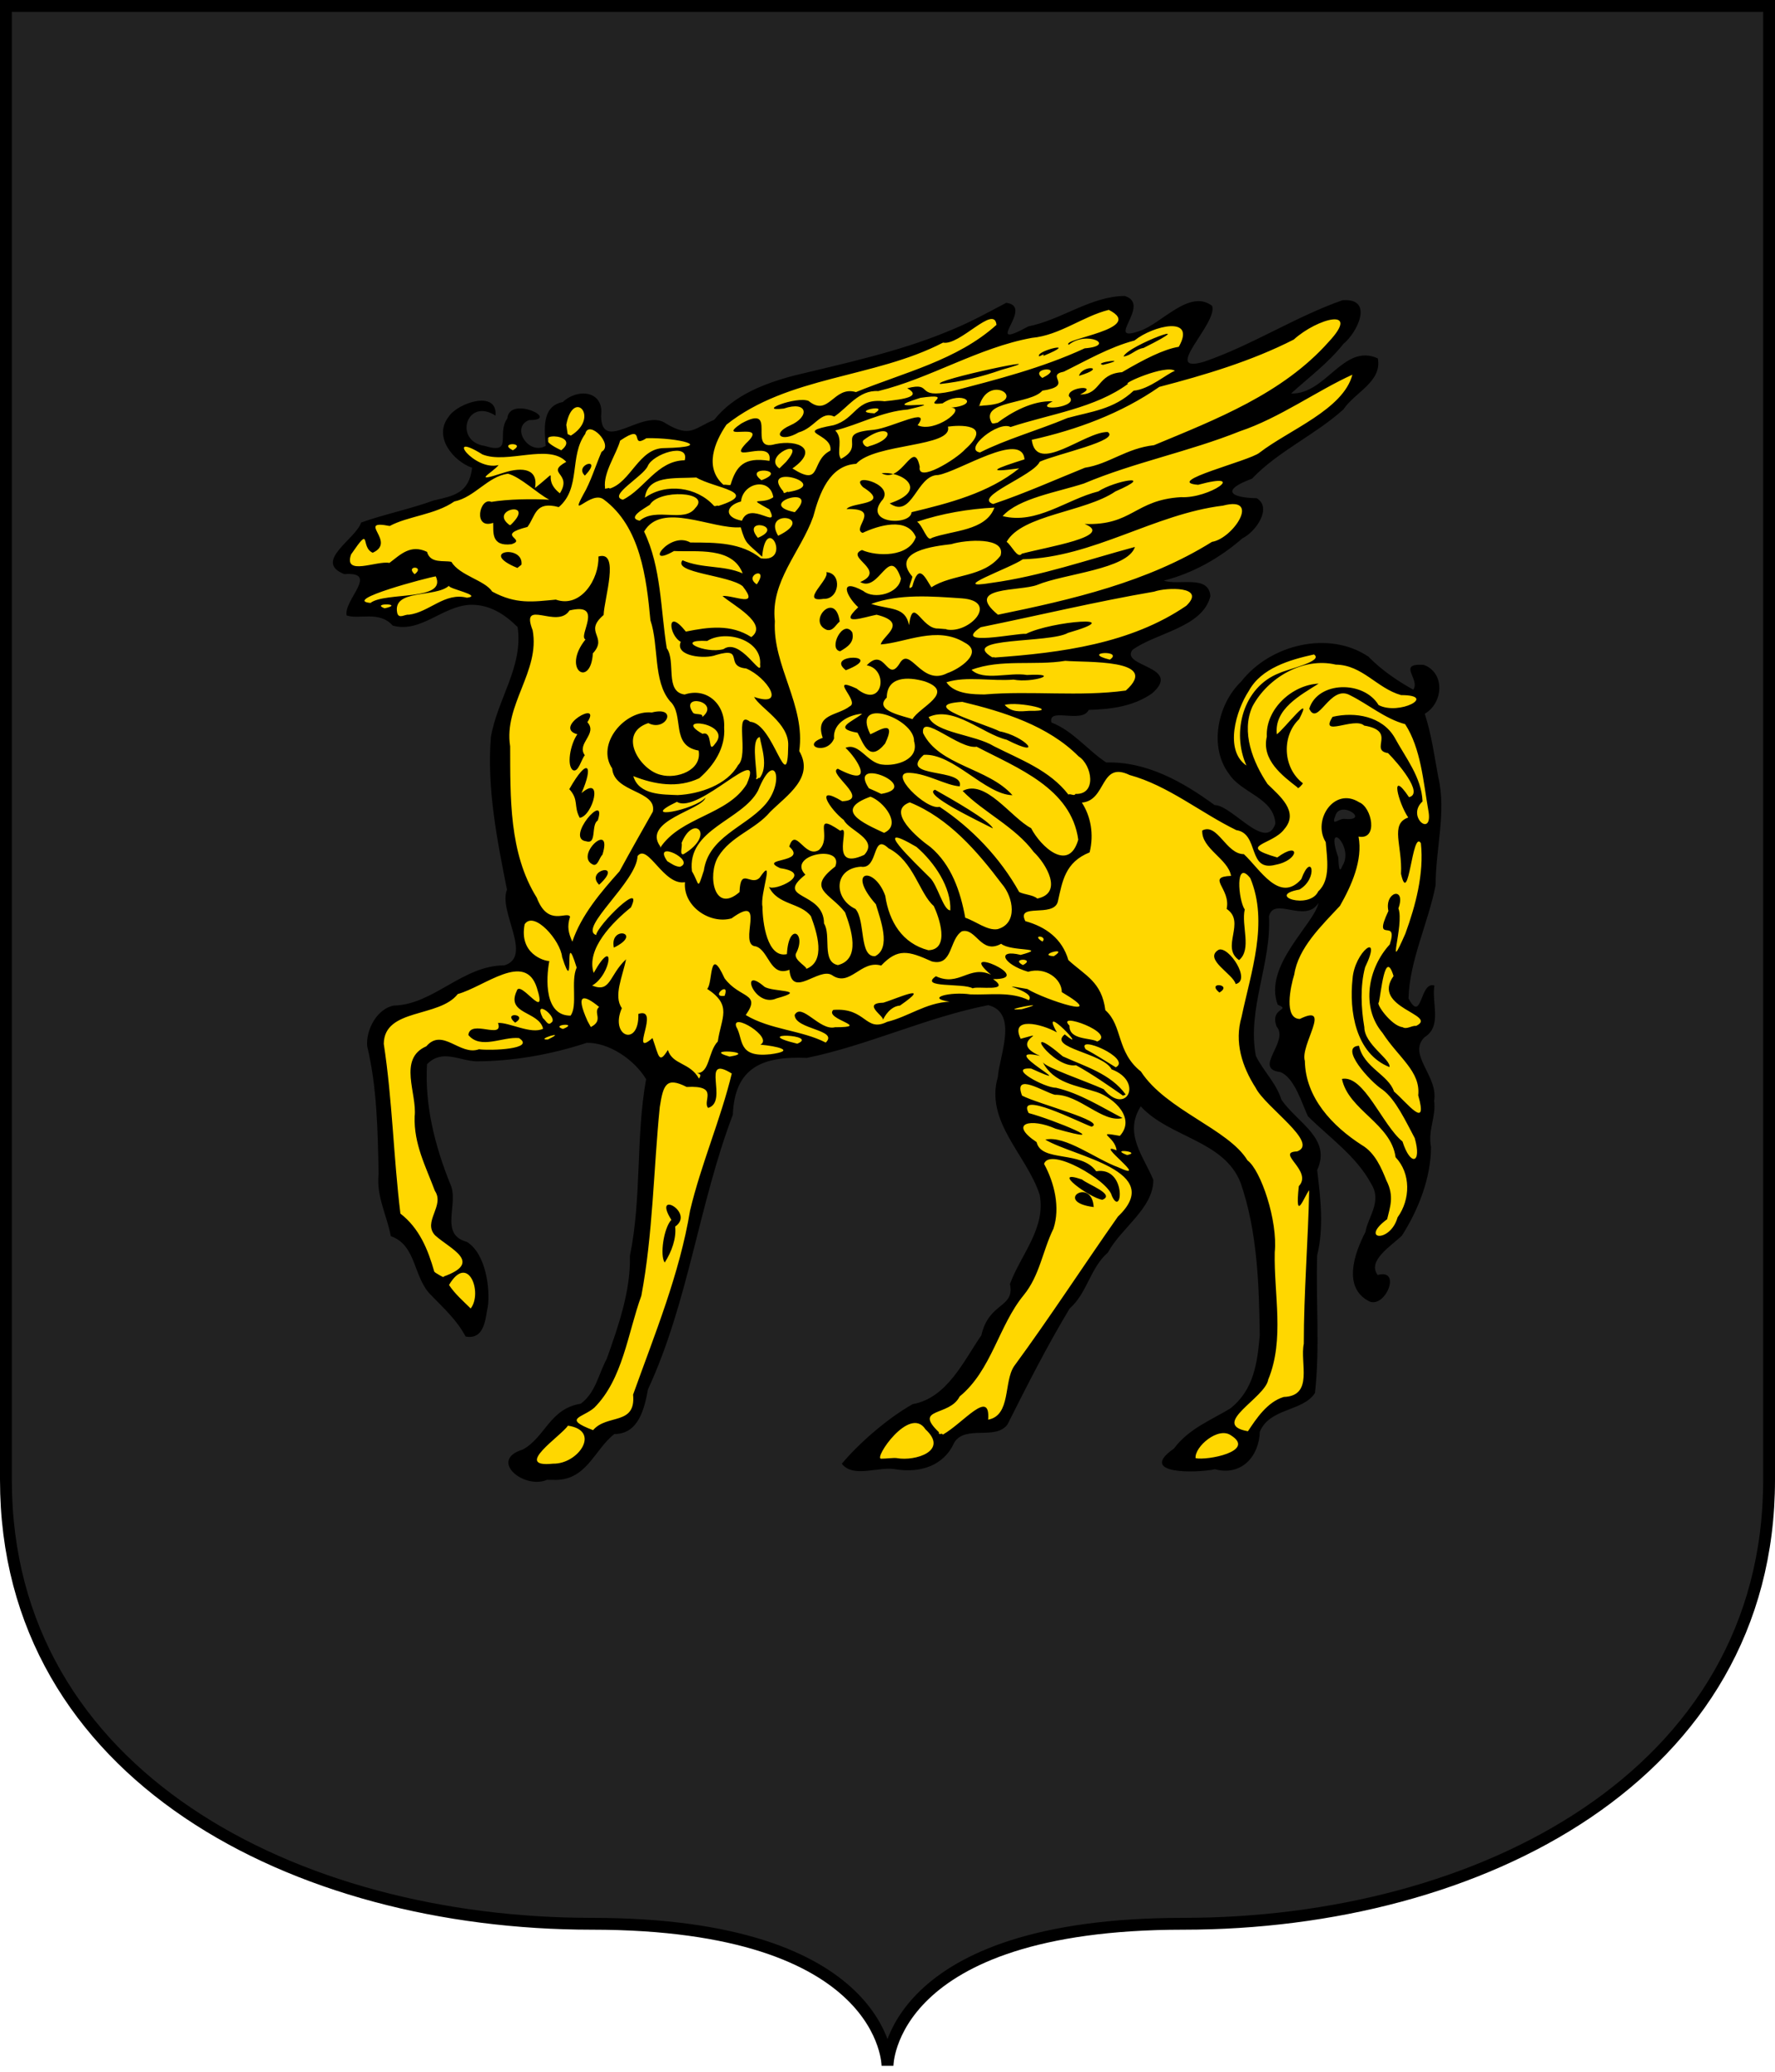
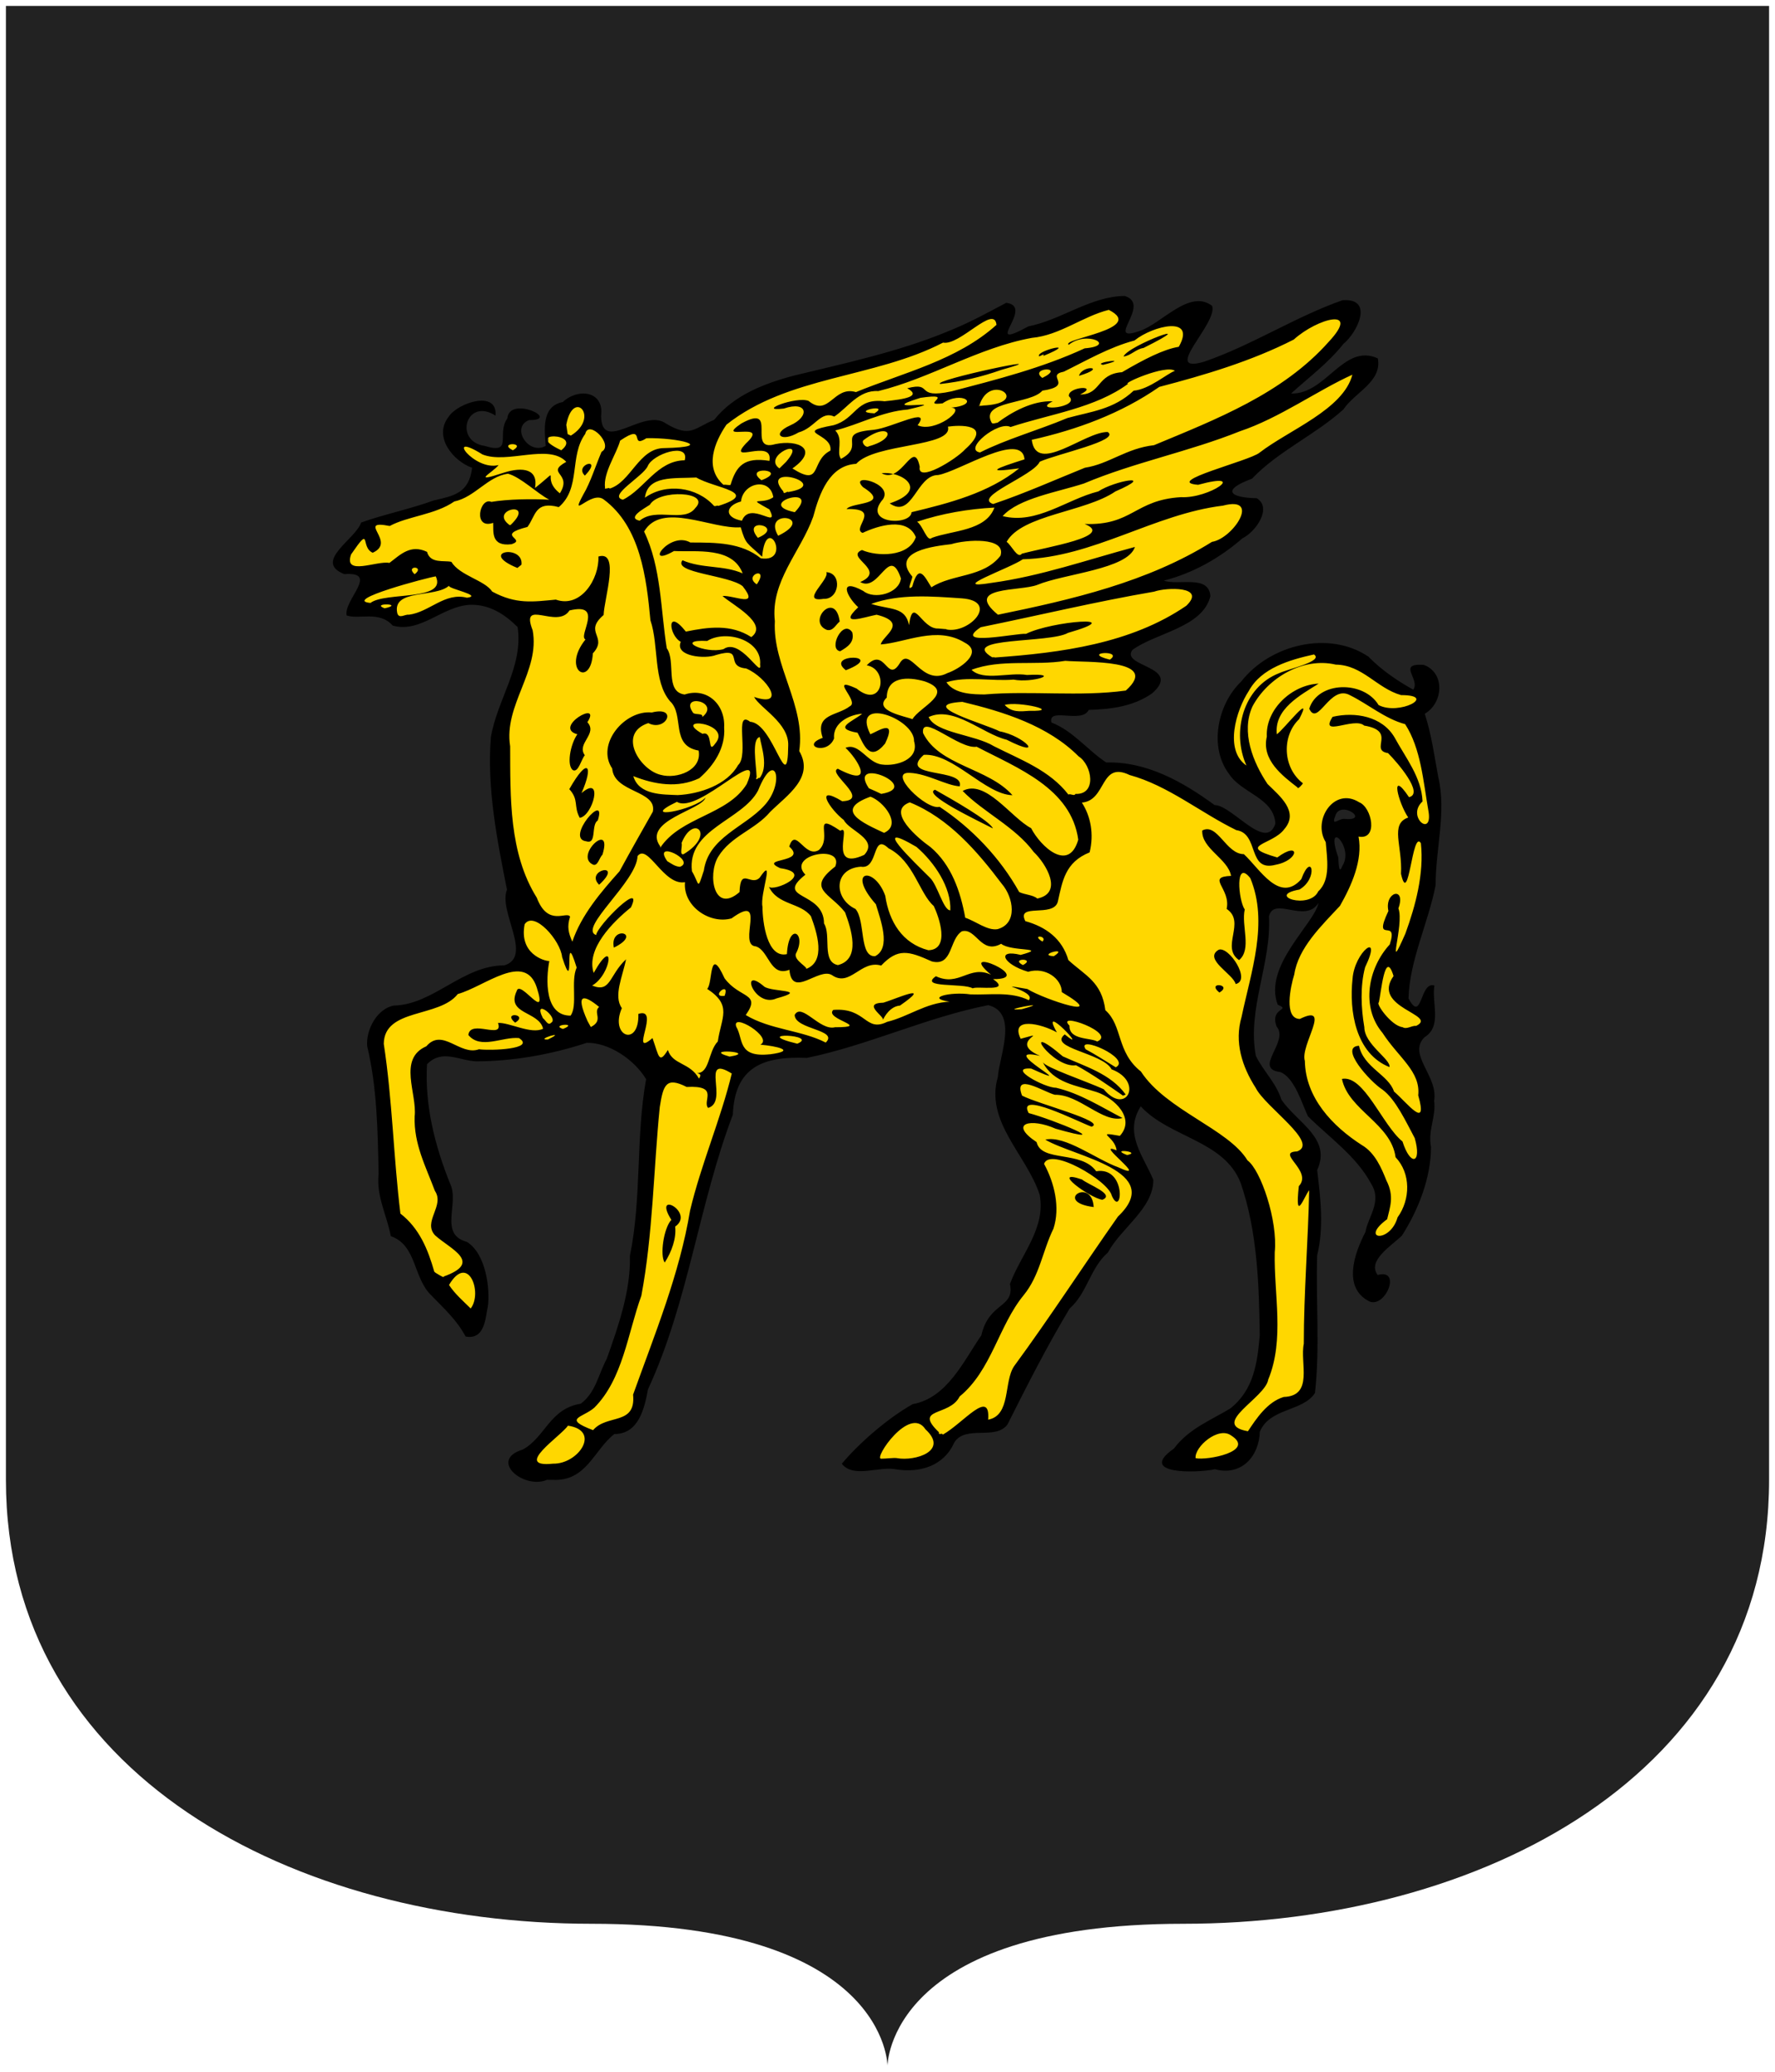
<svg xmlns="http://www.w3.org/2000/svg" width="120px" height="140px" viewBox="0 0 300 350" id="">
  <defs>
    <style type="text/css">
            .shield {
                fill: #222222;
            }
            .border {
                fill: none;
                stroke: #000000;
                stroke-width: 2;
            }
            #charge_fill {
                fill: #ffd700;
            }
            #charge_outline {
                fill: #000000;
            }
        </style>
    <style type="text/css">
            .pattern {
                clip-path: url(#boundary);
            }
        </style>
    <clipPath id="boundary">
-       <path d="M 1,1 L 1,250 C 1,300 50,325 100,325 C 150,325 150,349 150,349 C 150,349 150,325 200,325 C 250,325 299,300 299,250 L 299,1 L 1,1 z" id="boundary-french" class="boundary" />
-     </clipPath>
+       </clipPath>
  </defs>
  <g>
    <path d="M 1,1 L 1,250 C 1,300 50,325 100,325 C 150,325 150,349 150,349 C 150,349 150,325 200,325 C 250,325 299,300 299,250 L 299,1 L 1,1 z" id="french" class="shield" />
    <path id="charge_fill" d="m 189.09,50.55 c -5.54,0.69 -10.4,4.07 -15.78,5.4 -0.88,0.62 -3.74,1.96 -3.43,-0.1 0.23,-1.15 2.41,-3.84 0.28,-4.19 -11.81,6.99 -25.48,9.64 -38.54,13 -4.35,1.22 -8.06,3.79 -11.18,6.87 -2.48,1.81 -5.79,2.47 -8.28,0.29 -3.42,-1.87 -7.12,3.11 -10.35,0.94 -1.42,-1.73 0.35,-5.6 -2.872,-5.78 -2.092,-0.1 -3.784,1.35 -5.469,2.31 -1.566,1.79 -0.322,4.76 -1.031,6.47 -3.034,1.99 -6.951,-3.4 -3.469,-5.16 1.168,-0.17 2.247,-0.29 0.656,-0.81 -1.5,-0.7 -3.577,-0.39 -3.719,1.56 -0.789,1.63 0.379,5.22 -2.562,4.78 -2.566,0 -5.883,-1.95 -4.813,-5.06 0.451,-2.13 3.3,-2.51 4.657,-1.88 -1.094,-2.11 -4.254,-0.6 -5.75,0.32 -3.003,1.64 -2.361,6.06 0.374,7.75 1.027,1.11 3.334,1.07 2.25,2.96 -0.935,4.71 -6.635,4.37 -10.167,5.9 -2.78,1.04 -6.324,1.25 -8.645,2.89 -1.061,2.29 -4.548,3.7 -4.375,6.4 0.934,1.84 4.844,0.12 4.437,2.97 -0.38,1.8 -2.194,3.39 -2.187,5.16 2.69,0.16 5.735,-0.36 7.75,1.72 5.498,0.85 9.905,-5.41 15.563,-3.22 2.687,1.06 6.425,2.83 5.687,6.34 -0.368,7.29 -5.787,13.48 -4.813,20.97 -10e-4,7.2 1.888,14.34 2.75,21.34 -0.891,3.96 3.282,8.23 0.876,11.88 -2.077,1.77 -5.319,0.82 -7.594,2.47 -4.298,2.19 -8.438,5.25 -13.375,5.47 -3.63,1.7 -3.973,6.33 -2.683,9.7 1.405,7.28 0.728,14.77 1.495,22.08 0.8,2 0.825,4.92 2.281,6.4 4.206,2.36 3.519,8.57 7.638,11.23 1.825,1.55 3.128,3.8 4.644,5.4 2.794,-0.34 2.395,-4.33 2.718,-6.47 -0.08,-3.62 -1.083,-8.13 -4.937,-9.37 -2.996,-2.74 0.291,-7.35 -1.969,-10.54 -2.292,-6.19 -4.087,-12.91 -3.344,-19.53 3.131,-3.37 7.721,0.26 11.531,-0.74 5.692,-0.12 11.132,-1.87 16.563,-3.01 4.084,0.43 7.994,3.15 9.784,6.69 -1.65,10.22 -0.95,20.69 -2.72,30.87 -0.45,7.91 -3.24,15.63 -6.85,22.57 -1.415,2.51 -4.962,1.93 -6.558,4.47 -1.815,2.56 -4,4.78 -6.781,6 -1.279,2.01 2.203,3.58 3.813,3.53 2.226,-0.59 4.295,0.1 6.5,-1.16 3.346,-1.93 4.336,-6.98 8.566,-7.28 3.56,-2.19 2.77,-7.33 4.99,-10.58 5.53,-14.01 7.71,-28.96 12.75,-43.11 -0.13,-4.8 3.58,-9.17 8.51,-9.34 9.15,0 17.56,-4.34 26.29,-6.77 3.26,-0.61 6.63,-2.66 9.89,-1.95 4.13,2.42 1.61,8.04 1.13,11.72 -1.97,6.13 2.4,11.56 5.31,16.62 3.21,4.31 1.7,9.98 -0.96,14.13 -1.25,2.16 -2.45,4.35 -2.41,6.84 -1.37,2.49 -4.63,3.69 -4.88,6.91 -3.11,4.82 -6.18,10.8 -12.31,12.08 -4.08,2.54 -8.01,5.76 -10.97,9.39 3.05,1.78 6.78,-0.48 10.09,0.56 3.59,0.31 6.8,-1.85 8.25,-5.06 2.5,-2.67 8,0.55 9.22,-3.84 3.81,-7.29 7.29,-14.92 12.25,-21.44 2.5,-6.01 7.78,-10.03 11,-15.5 1.94,-4.06 -3.02,-7.23 -2.65,-11.41 0,-1.66 0.62,-3.22 1.59,-4.56 4.92,5.86 15.28,6.2 17.66,14.34 2.74,9.08 3.37,18.85 2.68,28.31 -0.42,5.26 -3.63,9.98 -8.71,11.79 -2.94,1.55 -5.5,4.03 -7.47,6.46 1.16,1.64 4.19,0.9 6.09,1.04 2.77,-0.63 6.25,0.88 8.06,-2.07 1.78,-2.14 0.78,-5.76 3.82,-7 2.61,-1.77 7.71,-1.81 7.09,-6.12 0.62,-8.72 -0.54,-17.51 0.81,-26.16 0.28,-3.95 -1.19,-7.88 -0.1,-11.69 -0.66,-4.73 -6.22,-6.53 -7.47,-10.96 -1.78,-2.89 -4.45,-5.61 -3.81,-9.32 0.11,-6.89 2.77,-13.56 2.68,-20.44 1.64,-3.31 6.43,1.15 8.32,-2.03 1.88,-3.06 0.82,1.97 -0.27,2.89 -2.64,4.24 -7.34,8.78 -5.83,14.24 1.78,0.6 0.34,1.65 -0.31,2.59 0.23,1.72 1.36,3.36 0.13,5.1 -0.62,1.12 -2.1,3.78 0.4,3.59 4.14,2.06 3.54,8.08 7.72,10.25 3.4,3.34 8.08,6.58 8.69,11.63 -0.5,4.98 -4.83,9.37 -3.5,14.46 0.4,2.1 3.47,3.58 4.44,1.16 1.01,-1.1 0.51,-3.21 -1.29,-2.22 -2.3,-2.83 1.68,-5.61 3.66,-7.22 3.61,-5.07 5.42,-11.29 5.03,-17.53 1.02,-3.89 0.99,-8.12 -1.34,-11.53 -1.33,-2.14 -0.29,-4.57 1.59,-5.88 0.96,-2.07 0.19,-4.78 0.22,-6.74 -1.11,0.91 -1.31,4.7 -3.34,3.09 -1.92,-2.44 -0.1,-6.02 0.34,-8.75 1.68,-5.61 3.72,-11.05 3.68,-16.97 1.03,-6.13 0.7,-12.33 -0.84,-18.34 0.14,-2.1 -2.26,-4.95 -0.53,-6.25 2.78,-1.82 1.97,-7.64 -1.87,-6.94 -0.99,0.74 1.18,2.56 0.19,3.69 -1.23,1.34 -3.8,-1.93 -5.38,-2.56 -2.76,-2.79 -6.33,-5.03 -10.47,-4.85 -8.03,-0.15 -16.06,6.13 -17.18,14.19 -0.81,4.84 2.47,9.02 6.65,11.1 2.3,1.09 4.61,5.43 1.31,6.71 -3.74,0.14 -5.8,-4.17 -9.37,-4.72 -5.33,-4.07 -11.57,-7.23 -18.28,-7.22 -3.25,-2.26 -5.93,-5.27 -9.44,-7.03 -0.52,-2.61 3.15,-1.69 4.66,-1.72 1.7,-0.1 2.24,-1.72 4.18,-1.12 3.42,-0.46 8.11,-0.94 9.6,-4.5 -0.77,-2.29 -5.81,-2.02 -4.88,-5.03 3.85,-3.66 11.24,-3.44 13.25,-9.07 -0.38,-2.94 -4.37,-1.52 -6.37,-1.93 -2.26,-0.21 -3.22,-1.21 -0.19,-1.44 5.66,-1.78 10.98,-5 14.88,-9.38 1.09,-1.38 0.75,-4.03 -1.57,-3.4 -1.42,0.2 -4.17,-1.12 -2.47,-2.6 4.13,-2.1 7.3,-5.72 11.4,-8.05 4.63,-2.7 8.36,-6.45 11.92,-10.23 0.9,-1.11 1.47,-3.65 -0.88,-3.15 -5.18,0.56 -7.83,7.33 -13.56,6.43 0.61,-1.24 3.38,-3.07 4.87,-4.54 2.77,-2.9 6.75,-5.52 7.38,-9.77 -0.55,-2.76 -4.24,-0.88 -5.8,-0.14 -7.39,2.87 -14.1,7.66 -21.83,9.42 -2.48,0.24 -1.54,-2.83 -0.46,-3.9 0.94,-1.96 3.36,-4.15 2.84,-6.22 -4.54,-1.81 -7.8,3.77 -11.94,4.72 -1.04,0.71 -3.18,0.19 -2.4,-1.35 0.61,-1.37 2.44,-4.64 -0.32,-4.68 l -0.47,0 z m 38,85.71 c 1.49,-0.28 3.67,1.99 1.44,2.57 -1.2,-0.58 -3.23,1.51 -3.56,-0.31 0.18,-1.15 0.79,-2.27 2.12,-2.26 z m -1.31,4.69 c 2.53,0.75 2.87,5.24 0.63,6.53 -1.17,-1.4 -0.79,-3.59 -1.38,-5.31 -0.1,-0.49 0.24,-1.18 0.75,-1.22 z" />
    <path id="charge_outline" d="m 92.492,249.98 c -3.891,1.73 -10.017,-3.29 -4.131,-5.1 3.792,-2.06 4.535,-6.91 9.804,-7.74 2.535,-1.92 2.935,-4.88 4.405,-7.63 1.99,-5.63 4.03,-11.41 3.9,-17.4 2.01,-9.76 0.96,-19.96 2.73,-29.8 -2.01,-3.32 -6.25,-6.19 -10.027,-6.14 -5.969,1.96 -12.312,3.11 -18.705,3.13 -2.955,-0.14 -5.741,-2.11 -8.295,0.49 -0.408,6.97 1.351,13.87 3.935,20.25 1.543,3.34 -1.973,8.46 2.794,9.76 3.304,2.03 3.96,8.18 3.543,10.96 -0.39,1.56 -0.385,5.67 -3.747,5.03 -1.517,-2.8 -3.522,-4.6 -5.774,-6.93 -3.129,-2.97 -2.444,-8.48 -6.875,-10.03 -0.627,-3.45 -2.476,-6.71 -2.057,-10.5 -0.149,-7.23 -0.254,-14.61 -1.939,-21.62 -0.213,-2.85 1.764,-6.36 4.53,-6.83 6.689,-0.16 11.622,-6.79 18.64,-6.79 4.926,-1.46 -1.059,-9.16 0.468,-12.79 -1.68,-8.38 -3.412,-17.19 -2.727,-25.74 1.055,-6.36 5.514,-11.97 4.525,-18.62 -2.175,-2.18 -4.821,-3.89 -8.102,-3.76 -4.627,0.23 -8.345,4.84 -13.02,3.5 -2.256,-2.56 -5.728,-0.97 -7.78,-1.71 -0.534,-2.63 5.618,-7.43 -0.396,-6.98 -5.335,-2.1 1.984,-5.95 2.84,-8.71 3.614,-1.32 8.304,-2.28 12.249,-3.73 3.339,-0.78 5.979,-1.16 6.517,-5.52 -3.182,-1.13 -6.674,-5.27 -3.919,-8.69 1.498,-2.27 8.243,-4.55 7.874,-0.13 -4.948,-3.15 -7.111,4.35 -1.839,5.12 4.92,1.5 1.95,-2.03 3.83,-4.63 0.341,-3.99 9.215,0.3 3.673,0.27 -3.159,1.23 -0.06,6.03 2.821,4.35 -0.189,-2.55 -0.787,-6.71 2.884,-7.4 2.552,-2.41 7.039,-1.9 6.469,2.35 0.12,6.55 7.24,-1.54 11.05,1.33 4.08,2.4 4.71,0.71 8.07,-0.68 3.33,-4.19 8.56,-6.18 13.58,-7.49 8.54,-2.06 17.52,-4.01 25.53,-7.29 4,-1.58 6.99,-3.26 10.24,-4.98 5.03,0.59 -4.47,8.45 3.75,3.98 5.6,-1.11 10.53,-5.09 16.28,-5.14 4.7,1.42 -3.71,8.14 2.61,5.88 3.6,-1.18 8.37,-7.15 12.17,-4.2 0.99,2.96 -8.75,11.61 -1.37,9.43 8.06,-2.76 15.47,-7.62 23.4,-10.39 5.44,-0.4 2.43,5.56 0.16,7.37 -2.55,3.23 -5.84,5.65 -8.85,8.39 5.94,0.18 8.83,-8.56 14.66,-5.94 0.76,3.96 -3.89,5.73 -5.81,8.62 -4.82,4.35 -10.99,7.02 -15.46,11.71 -5.37,1.98 -3.6,3.22 0.81,3.3 2.66,1.62 -0.16,5.67 -2.43,6.78 -3.83,3.34 -8.37,5.89 -13.28,7.14 2.53,0.88 7.62,-1.07 7.87,2.63 -1.3,5.3 -9.2,6.17 -13.17,9.07 -2.12,2.88 8.55,2.76 3.33,7.34 -3.17,2.22 -6.93,2.69 -10.72,2.8 -1.16,2.4 -6.96,-0.55 -6.3,2.13 3.66,1.41 6.18,4.75 9.26,6.75 6.86,-0.18 12.94,3.27 18.32,7.2 2.95,0 8.69,7.95 10.27,3.13 -0.25,-4.36 -5.69,-5.12 -7.8,-8.35 -3.48,-4.52 -2.01,-11.8 2.01,-15.64 4.89,-6.28 14.85,-8.72 21.54,-4.2 2.25,2.36 5.41,4.4 7.56,5.56 1.22,-1.81 -2.84,-4.48 1.76,-4.19 3.61,1.32 3.36,6.39 0.18,8.26 1.19,3.78 1.58,6.96 2.27,10.66 1.42,5.95 -0.46,12.21 -0.44,18.3 -1.24,6.4 -4.42,12.71 -4.58,19.14 2.32,4.35 1.89,-3.02 4.38,-2.18 -0.51,2.93 1.35,6.87 -1.68,8.73 -2.93,2.92 2.37,6.58 1.63,10.73 0.37,2.69 -1.09,4.93 -0.53,7.8 0,5.3 -2.21,10.76 -4.92,14.99 -1.71,1.67 -5.93,4.22 -4.09,6.65 4.08,-1.16 1.35,5.59 -1.39,4.47 -4.63,-2.32 -2.52,-8.21 -0.68,-11.74 0.42,-2.54 2.84,-5.13 0.99,-8.11 -2.51,-4.69 -7.01,-7.78 -10.71,-11.44 -1.01,-2.13 -2.26,-6.53 -4.67,-7.47 -4.69,-0.55 1.57,-5.15 -0.62,-7.68 -1.22,-3.28 2.6,-2.69 0.18,-3.7 -2.48,-6.58 6.25,-13.7 6.9,-17.2 -2.23,3.58 -7.56,-1.19 -8.37,2.27 0.43,7.92 -3.73,15.71 -2.22,23.58 1.28,2.61 3.4,4.5 4.32,7.4 2.65,3.89 8.52,6.53 6.04,11.89 0.58,4.82 1.16,9.64 0,14.41 -0.24,7.73 0.49,15.64 -0.37,23.25 -2.06,3.17 -7.62,2.48 -9.32,6.54 -0.12,4.1 -3.04,7.54 -7.59,6.34 -3.04,0.66 -13.24,0.91 -6.93,-3.49 2.49,-3.35 6.25,-4.79 9.52,-6.77 4.01,-3.17 4.57,-7.71 4.99,-12.37 -0.12,-8.61 -0.41,-17.61 -3.24,-25.76 -2.8,-7.18 -12.03,-7.63 -16.88,-12.92 -2.91,4.64 0.47,8.38 2.13,12.43 0,4.85 -5.46,8.12 -7.67,12.26 -3.02,2.63 -3.49,6.85 -6.48,9.48 -3.84,6.38 -7.18,12.97 -10.5,19.58 -2.05,2.75 -7.12,0 -9.01,3.07 -1.73,3.92 -5.74,5.11 -9.67,4.53 -2.99,-0.66 -7.31,1.58 -9.32,-0.97 2.87,-3.43 7.69,-7.65 11.98,-10.07 5.84,-1.02 8.68,-7.42 11.6,-11.62 1.3,-5.7 5.69,-4.55 4.84,-8.69 1.86,-4.99 6.09,-9.4 5.02,-15.06 -2.12,-6.63 -9.28,-12.35 -7.07,-19.88 0.23,-3.5 3.53,-10.86 -1.62,-12.15 -10.45,2.05 -20.19,6.75 -30.65,8.91 -7.29,-0.31 -12.21,1.45 -12.52,9.61 -5.75,15.11 -7.5,31.63 -14.34,46.38 -0.59,3.25 -1.6,7.57 -5.68,7.55 -3.49,2.71 -4.709,8.06 -10.47,7.74 -0.125,0 -2.208,0 -0.878,0 z m 0.971,-2.71 c 4.289,0.1 8.197,-5.6 2.522,-6.42 -1.088,1.7 -9.438,7.14 -2.522,6.42 z m 58.147,-0.93 c 3.08,0.54 8.8,-1.21 4.81,-4.87 -2.67,-4.13 -8.85,5.03 -7.49,4.96 0.86,0 1.96,-0.17 2.68,-0.1 z m 50.46,0 c 1.92,0.43 10.24,-1.16 6,-3.84 -2.16,-1.57 -6.2,1.93 -6,3.84 z m -42.73,-3.97 c 3.45,-1.93 8.08,-7.92 7.67,-2.53 3.88,-0.73 2.6,-6.37 4.38,-9.03 6.05,-8.24 11.67,-16.91 17.56,-25.29 8.15,-7.72 -7.42,-10.09 -12.28,-12.99 3.34,-0.78 8.59,3.33 12.33,4.67 5.76,2.68 -4.38,-4.57 -0.29,-2.86 -0.2,-2.36 -3.88,-3.24 0.56,-2.45 2.72,-2.96 -0.96,-6.4 -3.89,-7.39 -3.42,-1.14 -7.3,-1.5 -9.14,-5.06 0.54,0.93 7.15,3.15 10.29,4.56 3.84,4.6 6.82,-1.31 1.34,-3.35 -1.43,-2.78 -10.83,-3.6 -7.91,-5.9 4.52,3.71 -4.57,-6.01 -1.33,-0.34 -2.62,-1.48 -7.98,-2.72 -6.12,1.08 5.64,-1.52 -2.51,0.46 3.29,2.89 -7.94,-1.78 7.78,6.33 -1.52,2.14 -4.23,-0.26 2.34,3.29 4.19,3.24 4.08,0.96 7.58,3.21 11.25,5.12 -3.35,0.89 -7.33,-4.02 -11.43,-3.93 -1.83,-0.45 -7.1,-3.91 -5.55,0.14 2.65,1.4 14.38,4.38 11.75,5.25 -2.22,-0.8 -12.73,-6.19 -10.63,-2.3 4.07,1.07 15.3,5.68 4.55,2.64 -4.13,-1.84 -8.07,-0.98 -3.21,2.27 0.8,3.45 7.56,1.36 10.07,4.92 5.22,-0.85 4.41,8.07 2.64,4.14 -0.54,-2.54 -10.46,-8.33 -11.45,-5.39 1.77,3.24 2.75,7.41 1.59,10.94 -1.86,3.8 -2.31,7.91 -5.04,11.25 -4.22,5.13 -5.43,12.7 -10.82,17.11 -1.7,3.43 -7.9,1.81 -3.5,6.04 -0.1,0.63 0.56,0 0.65,0.41 z m 25.51,-38.45 c -6.95,-0.89 -0.31,-5.18 0,0 z m 1.46,-1.23 c -2.17,-0.33 -8.95,-5.32 -3.44,-3.43 1.02,0.86 5.71,2.53 3.44,3.43 z m 3.46,-17.62 c -2.12,-1.47 -5.19,-3.64 -7.91,-5.11 -3.96,0.59 -9.77,-7.93 -2.23,-1.5 3.8,1.73 8.07,2.92 10.63,6.45 l -0.49,0.2 0,0 z m 21.15,56.72 c 1.41,-2.12 3.26,-4.95 6.05,-5.79 5.1,-0.17 2.71,-5.75 3.39,-8.98 0,-8.62 0.74,-17.56 0.91,-25.94 -0.82,0.96 -2.46,5.82 -1.75,-0.69 2.43,-2.59 -4.05,-5.74 -0.29,-5.87 3.84,-1.39 -5.38,-7.49 -7,-10.74 -2.31,-3.6 -3.63,-7.73 -2.39,-11.97 1.6,-7.63 4.6,-15.95 1.48,-23.46 -2.63,-3.32 -2.02,3.75 -0.94,5.3 -0.62,2.69 1.24,6.72 -0.96,8.55 -3.18,-2.18 1.22,-6.43 -2.1,-8.65 0.76,-3.47 -3.58,-5.41 0.75,-5.58 -0.53,-2.92 -5.04,-4.61 -4.87,-7.67 2.59,-1.33 4,3.99 7.03,4 2.65,2.43 6.02,8.41 9.71,4.22 1.76,-4.8 2.94,-0.13 -0.32,1.76 -5.76,1.02 1.72,3.46 3.19,0.3 2.15,-1.96 1.46,-5.68 1.26,-8.31 -2.31,-3.72 1.44,-9.4 5.64,-6.74 2.16,0.83 3.29,6.43 -0.1,5.8 0.76,3.98 -1.21,8.33 -3.14,11.71 -3.11,3.34 -7.06,7.11 -7.72,11.58 -0.65,2.08 -1.79,7.48 0.94,7.52 5.54,-2.73 0,4.45 0.85,7.09 0.1,6.24 4.69,11.04 9.62,14.21 2.26,1.31 3.35,3.96 4.15,5.96 1.41,2.74 0.58,4.6 0.14,6.57 -4.74,3.48 0.51,4.11 1.76,-0.31 2.19,-3.03 2.26,-7.43 -0.34,-10.16 -0.74,-5.67 -7.99,-7.98 -9.06,-13.23 3.72,-0.73 6.83,7.83 10.23,10.57 1.36,4.28 3.31,3.74 2.07,-0.57 -1.49,-2.78 -3.23,-6.56 -5.45,-8.19 -2.1,-1.34 -7.42,-7.24 -3.97,-7.41 0.79,3.67 5,4.91 5.91,7.72 2.26,1.96 5.81,6.66 4.1,0.66 0.42,-4.06 -3.29,-6.33 -6.04,-10.56 -3.68,-4.37 -2.45,-10.94 1.23,-14.94 1.55,-4.76 -3,0.23 -0.23,-5.65 -0.71,-3.28 3.05,-4.23 1.69,-0.44 1.05,2.72 -2.26,12.09 1.18,4.26 1.73,-4.75 3.17,-10.13 2.62,-15.27 -1.48,-2.43 -2.04,11.08 -3.36,5.17 0.26,-4.74 -1.92,-8.41 1.22,-9.51 -1.68,-2.48 -3.2,-8.41 0.13,-3.44 2.6,-0.57 -1.95,-5.85 -3.54,-7.44 -3.24,-0.51 1.58,-3.71 -4.03,-4.65 -1.68,-1.53 -7.67,2.11 -5.34,-1.48 3.79,-0.89 8.37,-0.1 10.47,3.48 1.84,3.4 4.56,6.72 4.73,10.81 -2.85,2.6 1.9,6.33 0.97,1.46 -0.85,-4.85 -1.25,-10.4 -3.91,-14.51 -3.42,-0.92 -6.26,-3.38 -9.3,-4.88 -3.42,-1.93 -5.44,5.42 -6.91,2.27 1.45,-4.68 9.2,-4.8 11.72,-0.62 3.45,1.82 10.05,-1.68 3.8,-1.68 -4.09,-1.15 -6.52,-5.1 -11.04,-5.15 -5.55,-1.31 -11.53,2.26 -14.08,7.07 -1.97,4.32 0.1,9.45 2.55,13.1 2.04,2.01 5.41,4.69 2.82,7.64 -1.96,2.68 -8.24,2.73 -1.17,4.77 3.94,-2.92 3.73,0.47 -0.27,1.23 -4.85,1.28 -2.71,-5.27 -6.66,-5.85 -6.05,-2.95 -11.52,-7.53 -18.03,-9.31 -5.04,-2.42 -3.85,4.31 -8.07,4.66 1.5,2.31 2.07,5.34 1.31,8.41 -4.16,1.67 -4.6,4.88 -5.38,8.35 -0.75,2.73 -7.09,0.12 -5.48,3.27 3.44,0.95 6.22,2.95 7.27,6.58 2.87,2.63 5.63,3.65 6.25,8.46 2.97,2.63 1.82,7.04 6.01,10.36 4.25,6.54 14.8,9.71 18.01,15.01 2.26,1.65 5.15,10.22 4.61,15.52 -0.16,7.09 1.69,14.76 -1.1,21.51 -0.49,3.11 -9.93,7.57 -3.46,8.73 z m 23.92,-61.52 c -5.73,-2.27 -6.83,-9.48 -6.24,-14.9 0.32,-4.61 5.16,-8.27 2.12,-1.96 -0.85,3.18 -0.68,6.9 -0.13,10.12 0,2.9 4.52,5.44 4.25,6.74 z m -28.75,-12.59 c -2.31,-1.91 2.38,-1.4 0,0 z m 2.75,-1.44 c -0.39,-1.69 -5.55,-4.23 -2.85,-5.8 1.74,-0.59 5.53,5.23 2.85,5.8 z m 10.46,-33.21 c -2.57,-1.99 -6.11,-4.65 -5.19,-8.59 -0.24,-4.58 4.22,-8.74 8.76,-8.95 -3.07,1.95 -7.55,4.28 -7.07,8.56 1.18,-0.81 6.33,-7.49 3.78,-2.57 -2.94,2.79 -2.84,8.17 0.62,10.84 0,0.14 -0.92,1.15 -0.9,0.71 z M 100.24,241.61 c 2.34,-2.78 7.27,-0.73 6.76,-6 3.66,-10.22 7.85,-20.35 9.63,-31.09 1.85,-7.81 5.23,-15.57 7.05,-23.16 -5.46,-3.39 -0.43,4.78 -4,5.81 -1.02,-1.2 1.96,-3.84 -3.62,-3.54 -3.47,-1.76 -3.96,-0.38 -4.55,3.4 -1.06,10.6 -1.15,21.41 -3.11,31.86 -2.29,6.29 -3.11,14.07 -7.95,18.92 -1.964,1.72 -5.471,1.8 -0.21,3.8 z m 12.11,-28.32 c -0.86,-1.17 -0.17,-5.85 1.12,-7.21 -3.28,-5.22 4.08,-1.25 0.64,1.14 0.23,1.96 -0.58,4.23 -1.76,6.07 z m -32.795,7.76 c 2.066,-2.67 -0.437,-9.43 -3.665,-3.97 0.968,1.49 2.487,2.81 3.665,3.97 z m -4.615,-5.38 c 6.78,-2.41 1.169,-4.64 -1.409,-6.98 -2.142,-2.3 1.684,-4.98 -0.03,-7.51 -1.516,-4.07 -3.582,-7.91 -3.418,-12.58 0.45,-3.83 -2.883,-9.72 1.968,-11.84 2.776,-3.2 5.656,1.66 8.909,0.5 1.907,0.26 9.664,0 6.761,-1.89 -2.802,-0.27 -6.473,1.99 -8.563,-0.52 0.321,-2.75 6.029,0.88 5.014,-2.04 1.939,-0.1 5.61,1.98 7.617,0.98 -0.68,-2.98 -6.311,-2.4 -4.455,-6.38 0.548,-2.06 5.357,5.58 3.393,-0.57 -1.982,-6.15 -8.801,-0.17 -13.356,1.09 -3.132,4.04 -12.43,2.35 -12.508,8.41 1.459,9.51 1.641,19.15 2.813,28.68 3.191,2.48 4.647,6.02 5.723,9.81 0.04,0.15 1.989,1.26 1.542,0.84 z m 12.12,-42.9 c -2.292,-1.94 2.386,-1.44 0,0 z m 103.55,22.34 c 2.37,-0.53 -3.2,-1.17 -0.17,0 l 0.17,0 z m -72.82,-13.82 c 2.19,0 1.86,-3.6 3.53,-5.35 0.57,-4.04 2.52,-6.08 -1.8,-8.88 0.99,-0.89 0.28,-7.64 2.94,-1.79 2.57,3.47 6.26,2.42 3.58,6.21 4.13,2.49 9.46,2.56 13.52,4.65 2.26,-2.2 -5.23,-2.19 -5.25,-4.67 1.18,-2.16 4.25,2.75 6.82,2.08 6.42,0 -1.92,-1.35 -0.29,-2.93 5.6,-0.43 5.35,3.85 9.1,2.02 3.64,-0.89 6.5,-3.21 10.55,-3.41 -4.19,-0.62 0.1,-1.73 3.53,-1.23 3.32,0.13 6.76,-0.53 9.86,0.98 1.42,-1.62 -6.9,-3.04 -0.25,-1.89 2.96,1.82 14.1,5.43 5.83,0.53 0,-2.24 -2.74,-4.31 -5.7,-3.44 -4.29,-1.27 -5.41,-3.88 -1.25,-2.85 4.88,-1.32 -1.66,-0.51 -3.3,-1.88 -3.42,1.89 -4.21,-2.74 -6.63,-2.11 -2.19,1.35 -1.51,5.99 -5.09,5.09 -3.97,-1.79 -5.73,-2.27 -8.56,0.7 -3.44,-1.02 -5.27,3.75 -8.32,1.61 -2.25,-1.38 -6.75,4.07 -7.19,-0.9 -3.28,1.29 -3.44,-3.26 -5.67,-3.95 -3.18,-0.18 2.08,-9.22 -4.11,-4.73 -3.67,1.04 -8.23,-2.06 -7.87,-6.11 -3.63,0.63 -6.29,-6.66 -8.02,-4.41 -0.1,4.28 -10.075,12.21 -7,13.34 0.25,-1.67 8.14,-9.5 5.89,-4.68 -3.09,2.49 -7.627,7.03 -6.3,11.08 3.71,-6.61 3.05,0.23 -0.26,2.13 3.18,1.28 2.81,-1.7 5.73,-4.44 -0.55,2.82 -2.18,6.2 -0.71,8.25 -2.11,4.85 2.97,6.65 2.79,0.98 3.86,-1.26 -1.68,7.61 2.39,4.08 1.1,3.13 1.08,4.46 2.6,2.01 0.8,2.55 3.72,2.07 5.26,4.84 0.37,-0.59 0.32,-0.76 -0.35,-0.93 z m 31.42,-8.95 c 0.45,-0.56 -3.71,-2.85 0.1,-2.95 1.79,-0.51 8.66,-3.59 2.8,0.49 -1.63,0.12 -2.64,1.83 -2.89,2.46 z m -17.97,-3.67 c -3.75,1.68 -6.38,-5.72 -2.05,-1.98 1.36,0.93 7.6,0.46 2.05,1.98 z m 33.16,-1.7 c -1.55,-0.94 -9.17,0 -6.22,-2.05 3.92,1.85 5.66,-1.97 9.31,-0.25 -6.25,-5.28 7.95,0.78 0.36,0.74 3.22,2.27 -2.81,1.11 -3.45,1.56 z m -60.65,-6.88 c -0.78,-3.86 5.07,-2.47 0,0 z m 84.83,20.22 c 2.82,-1.48 -6.81,-5.65 -5.09,-3.05 1.74,0.93 3.47,2.06 5.09,3.05 z m -65.27,-1.81 c 5.09,-0.81 -5.03,-1.43 0,0 z m 6.78,-0.38 c 4.77,-0.62 1.09,-1.4 -1.58,-1.64 2.31,-1.17 -4.96,-5.58 -4.07,-3.02 1.24,2.08 0.17,5.22 5.65,4.65 l 0,0 z m 4.66,-1.8 c 3.85,-1.57 -8.27,-2.01 0,0 z m 50.69,-0.37 c 3.41,-1.42 -7.18,-5.18 -4.68,-2.68 -0.1,2.46 3.58,2.01 4.68,2.68 z m -92.845,-0.34 c 3.658,-1.74 -2.414,0.1 0,0 z m 2.552,-1.78 c 2.85,-1.13 -2.262,-0.74 0,0 z m 144.203,-0.52 c 3.83,-1.87 -7.69,-3.05 -3.82,-8.42 -1.47,-4.81 -2.13,3.08 -2.49,4.46 -0.57,0.18 2.13,3.96 3.99,4.17 0.76,0.45 1.53,-0.29 2.32,-0.21 z M 99.865,173.5 c 2.245,-1.14 0.295,-2.45 1.395,-3.39 -2.482,-2.05 -4.151,-2.48 -1.957,2.39 l 0.562,1.02 0,0 z m -6.729,-0.71 c 1.436,-0.77 -3.218,-4.41 -1.368,-0.77 0.38,0.22 0.85,1.35 1.368,0.77 z m 3.298,-1.21 c 1.244,-1.69 -0.01,-5.84 1.031,-8.12 -2.386,-7.67 -0.09,5.65 -2.461,-1.79 -0.269,-2.78 -4.744,-7.89 -6.33,-5.53 -0.973,4.92 3.207,6.21 4.166,6.22 -0.57,3.01 -0.84,9.25 3.594,9.22 z m 76.256,-1.09 c 6.12,-1.66 -4.79,0.41 0,0 z m -50.22,-2.25 c 0.99,-2.7 -2.59,0.33 0,0 z m 13.61,-4.49 c 3.7,-1.2 1.93,-6.36 0.98,-8.96 -1.77,-2.33 -5.64,-1.86 -7.11,-4.99 0.79,0.91 7.93,-2.26 1.92,-3.13 -3.94,-1.79 4.75,-0.81 1.52,-3.65 1.08,-3.43 2.6,2.03 5,0.59 2.44,-2.11 -1.37,-6.65 3.63,-3.26 2.05,-1.33 -2.24,6.97 4.05,4.07 2.47,-2.65 -2.55,-4.06 -3.45,-5.88 -2.3,-1.76 -5.18,-6.15 -0.28,-3.18 4.96,-0.2 -2.64,-4.79 -0.74,-5.49 6.59,3.46 3.21,-1.81 1.3,-3.53 2.31,-0.95 3.64,2.52 6.17,2.82 2.43,0.33 6.34,-0.85 5.42,-3.94 0.1,-3.88 -10.7,-7.75 -7.39,-1.17 1.21,-0.48 4.6,-2.82 2.49,1.57 -2.68,3.29 -3.65,0 -4.65,-1.83 -4.21,-0.75 -1.03,-1.78 0.79,-3.21 -1.94,0.11 -5.01,1.42 -4.76,4.17 -1.14,2.91 -5.75,1.27 -1.92,-0.1 -1.39,-4.1 2.47,-3.68 4.59,-5.34 1.73,-0.81 -3.79,-5.24 1.13,-2.99 4.44,3.64 5.55,-3.27 1.72,-3.92 3.12,-3.25 3.41,3.06 5.53,-0.27 1.8,-3.21 3.67,3.91 8.11,1.58 1.96,-0.65 6.22,-3.44 2.93,-5.14 -4.69,-2.91 -10,0 -14.2,0.3 0.28,-1.46 4.8,-3.65 -0.7,-5.02 -2.02,0.37 -6.67,2.08 -3.11,-1.26 -2.05,-1.9 -3.36,-5.06 0.86,-2.75 1.83,1.5 6.04,0.45 6.36,-2.12 -1.99,-5.87 -3.64,2.45 -6.88,0.61 4.63,-2.01 -2.69,-4.18 0.29,-5.41 2.53,1.12 7.93,1.23 9.11,-2.18 -1.43,-3.43 -6.27,-2 -9,-0.71 -1.95,-0.74 3.34,-4.2 -2.71,-4.03 0.91,-1.22 7.65,-0.62 2.78,-3.7 -2.49,-2.5 5.13,-0.72 3.39,2.02 -3.69,4.22 4.71,4.57 4.81,2.21 6.26,-1.51 12.99,-3.21 18.2,-7.41 -6.11,0.84 -3.9,0 0.9,-1.52 -0.47,-4.89 -11.15,2.11 -14.62,2.65 -3.67,0 -4.32,7.49 -8.17,4.79 6.82,-2.27 2.01,-5.51 -1.37,-5.09 3.44,1.92 5.39,-6.07 6.45,-1.1 -0.49,2.83 6.12,-1.22 7.69,-2.96 4.86,-4.36 -1.07,-4.09 -2.93,-3.81 0.93,3.48 -12.36,2.76 -15.5,6.28 -4.53,0.26 -6.22,5.01 -7.27,8.94 -2.1,5.91 -7.26,10.93 -6.48,17.64 -0.41,7.55 5.23,14.21 4.12,21.94 2.61,4.47 -2.04,7.44 -4.91,10.28 -2.56,3.04 -6.68,4.08 -8.81,7.62 -1.82,3.09 -0.67,9.66 3.63,5.93 0.16,-4.35 1.89,-0.92 3.4,-2.43 2.7,-3.97 0,2.79 0.48,4.91 0,2.62 0.79,8.74 4.13,8 0.29,-5.51 3.3,-3.54 1.58,-0.21 -0.73,1.25 2.52,2.63 1.5,2.77 z m 6.88,-50.52 c -3.7,-2.87 7.08,-2.78 0,0 z M 142,110.02 c -2.09,-0.33 0.46,-5.54 2.04,-3.2 0.42,1.65 -0.74,2.46 -2.04,3.2 z m -2.29,-3.62 c -3.38,-1.43 1.5,-6.73 2.21,-1.4 -0.7,0.57 -1.14,1.71 -2.21,1.4 z m -0.54,-5.23 c -4.1,0.65 1.18,-3.36 0.48,-4.51 2.74,0.14 2.25,4.66 -0.48,4.51 z m 2.45,61.87 c 3.94,-1 2.23,-6.11 1.21,-8.91 -2.55,-3.3 -6.64,-3.91 -1.66,-7.74 1.53,-3.84 -8.33,-2.01 -5.05,1.38 -5.36,4.26 3.15,2.71 3.15,8.25 1.26,1.94 -0.45,6.48 2.35,7.02 z m 31.27,0 c 2.31,-1.2 -2.29,-1.21 0,0 z m -24.99,-1.5 c 2.78,-1.39 0.88,-6.23 0.14,-8.77 -5.11,-5.78 -0.26,-6.56 1.58,-1.44 0.65,4.38 2.89,8.06 7.29,9.2 3.76,-0.12 1.76,-5.7 0.91,-7.47 -2.43,-2.1 -3.38,-7.59 -7.66,-9.76 -2.83,-2.71 -1.63,3.64 -4.66,3.12 -4.63,0.31 -4.64,5.39 -0.91,7.14 1.71,1.99 0.59,8.12 3.31,7.98 z m 30.21,0 c 2.76,-1.77 -3.04,-0.17 0,0 z m -81.38,-2.45 c 1.533,-4.54 4.87,-8.42 7.98,-11.9 2.04,-3.74 3.77,-6.78 5.63,-10.07 0.74,-3.62 -6.55,-3.16 -6.87,-7.29 -2.79,-4.13 2.14,-9.93 6.69,-9.46 4.52,-1.15 2.43,3.34 -0.59,1.79 -5.3,1.76 -1.42,7.95 2.13,8.75 2.65,0.73 6.99,-0.75 6.38,-4.11 -4.83,-0.82 -2.34,-6.04 -4.84,-8.34 -2.89,-3.4 -1.85,-9.39 -3.31,-13.67 -0.67,-7.19 -1.7,-15.83 -7.89,-20.41 -2.123,-1.62 -5.894,3.69 -3.441,-0.86 1.188,-1.98 2.061,-4.84 3.071,-7.19 2.16,-1.17 -2.203,-5.55 -2.755,-3.03 -2.739,3.76 -0.688,9.13 -4.472,12.37 -4.031,-1.08 -3.874,1.43 -5.292,3.35 -5.636,1.43 0,2.03 -2.687,2.92 -3.564,0.44 -3.034,-2.2 -3.11,-3.61 -3.461,1.2 -2.308,-4.41 -0.307,-3.54 2.778,-0.47 6.877,-0.53 9.793,-0.37 -2.067,-1.07 -4.801,-3.8 -6.974,-4.39 -3.44,0.44 -5.588,3.96 -9.084,4.69 -3.25,2.25 -7.83,2.47 -10.913,4.14 -5.83,-1.14 1.275,2.66 -2.877,4.52 -2.182,-0.95 -0.102,-4.88 -3.647,0.27 -1.352,3.76 4.371,1.02 6.471,1.45 1.869,-1.41 3.565,-3.2 6.357,-1.87 0.55,2.04 2.889,1.4 4.115,1.69 1.426,2.34 5.645,3.1 6.902,5.02 4.038,2.19 6.894,1.72 10.752,1.36 4.259,1.5 7.358,-3.55 7.198,-7.28 3.69,-1.1 0.97,7.09 0.88,9.88 -3.485,2.98 0.82,3.61 -1.82,6.48 -0.341,5.93 -5.364,2.78 -1.244,-2.35 -1.33,-0.57 3.244,-6.33 -2.706,-4.9 -2.06,3.25 -8.386,-2.19 -6.228,3.34 1.298,6.91 -4.923,12.62 -3.799,19.62 0.03,8.62 -0.205,18.05 4.502,25.57 1.902,5.02 5.095,2.17 5.625,3.21 -0.562,1.73 -0.25,2.77 0.38,4.22 z m 4.53,-9.62 c -2.527,-2.51 4.36,-4 0,0 l 0,0 z m -1,-3.39 c -3.328,-1.46 3.4,-7.62 1.56,-1.68 -0.51,0.44 -0.76,1.94 -1.56,1.68 z m -1.161,-3.95 c -3.728,-0.41 3.591,-8.71 1.931,-3.51 -1.174,0.69 -0.11,4.09 -1.931,3.51 z m -1.123,-3.99 c -1.069,-1.95 -0.09,-3 -1.756,-4.82 3.171,-5.6 4.12,-3.98 2.062,0.67 3.788,-3.26 1.918,3.85 -0.286,4.17 l -0.02,0 z m -1.123,-8.02 c -1.125,-0.73 -0.475,-4.37 0.725,-6.07 -4.216,-1.16 4.232,-5.97 1.698,-2.04 1.804,1.98 -1.894,3.58 -0.434,5.58 -0.614,0.73 -1.073,2.93 -1.989,2.53 z M 87.448,95.95 c -6.81,-2.79 1.101,-4.06 0.684,-0.55 l -0.684,0.55 0,0 z m 11.406,-15.6 c -1.947,-1.86 3.226,-3.36 0,0 z m 77.336,78.72 c 0.96,-0.99 -2.05,-1.25 0,0 z m -7.59,-2.1 c 3.48,-0.95 2.67,-5.4 0.74,-7.63 -4.2,-5.57 -9.02,-11.14 -15.57,-13.79 -4.14,1.48 1.49,6.15 3.49,7.55 3.56,3.02 5.07,7.5 5.88,11.94 1.78,0.59 3.74,2.22 5.46,1.93 z m -7.98,-3.18 c 0.17,-3.84 -2.66,-8.09 -5.73,-10.72 -8.13,-4.77 -0.34,2.59 2.25,5.18 1.32,1.21 2.29,5.56 3.48,5.54 z m 14.7,-1.99 c 4.46,-0.93 1.48,-5.88 -0.6,-7.86 -3.14,-4.26 -8.55,-6.74 -12.02,-10.32 3.85,-2.08 8.15,4.49 11.57,6.29 1.64,3.16 6.38,7.52 7.97,1.94 -1.19,-8.7 -10.33,-12.12 -17.17,-15.7 -2.94,0.5 -9.48,-5.82 -9.06,-2.31 2.72,5.55 11,5.86 15.11,10.5 -4.6,-0.1 -10.03,-7.13 -14.99,-6.82 -4.5,4.03 6.93,2.16 6.08,5.32 -2.27,-0.13 -5.48,-2.14 -8.4,-2.27 -4.02,-0.28 2.79,6.39 4.99,5.73 5.46,3.61 10.24,8.62 13.46,14.4 0.92,0.46 2.32,0.46 3.06,1.1 z m -7.51,-11.85 c -2.54,-1.31 -11.99,-5.78 -9.78,-6.53 2.74,1.54 9.29,5.26 9.78,6.53 z m -48.86,7.18 c 0.77,-5.68 6.87,-7.36 10.2,-11.01 3.6,-3.82 1.91,-9.87 -1.03,-2.56 -2.67,5.05 -12.04,6.49 -11.17,13.63 1.3,2.2 0.86,3.4 2,-0.1 z m 107.95,-0.88 c 2.04,-3.19 -3.1,-8.21 -0.72,-1.43 0.1,1.37 0.12,2.97 0.72,1.43 z m -111.98,0.19 c 2.82,-1.06 -4.77,-4.72 -2.15,-0.96 0.68,0.41 1.3,0.9 2.15,0.96 z m 0.62,-2.14 c 5.53,-3.29 1.66,-6.91 -0.35,-1.87 0.21,0.4 -0.43,2.11 0.35,1.87 z m -3.95,-1.09 c 3.49,-5.25 11.39,-5.49 14.62,-10.75 3.22,-7.44 -8.2,5.25 -11.8,3 -6.82,3.25 3.04,1.39 4.83,-0.72 -0.5,2.06 -10.8,3.91 -7.65,8.25 l 0,0.22 z m 37.87,-2.53 c 3.02,-1.37 -0.12,-5.29 -2.34,-6.09 -6.34,2.28 -1.17,4.49 2.34,6.13 l 0,0 z m 77.67,-2.35 c 4.72,0.49 -0.69,-3.4 -1.47,-0.43 -0.67,1.77 0.55,0.44 1.47,0.43 z m -112.59,-4.01 c 3.72,-0.17 8.36,-1.75 10.21,-5.07 1.9,-1.7 -0.74,-9.45 2.04,-7.31 3.99,0.22 6.33,13.07 6.43,4.01 0.15,-3.79 -4.75,-6.32 -5.77,-8.21 5.6,1.89 2.18,-3.33 -1.34,-4.81 -3.78,-0.35 -0.11,-3.74 -5.08,-2.28 -1.84,0.74 -7.03,0.25 -5.97,-2.22 -2.03,-1.1 -2.49,-5.94 0.86,-1.73 3.84,-0.78 7.61,-1.29 11.06,0.93 3.07,-2.27 -3.39,-5.56 -4.87,-6.95 2.02,-0.12 6.34,2.09 3.41,-1.65 -2.24,-1.85 -11.89,-2.24 -10.17,-4.38 3.31,1.45 6.95,0.79 10.17,2.22 -1.71,-4.55 -7.81,-3.6 -11.61,-3.78 -5.26,3.02 -0.76,-3.45 2.77,-1.44 4.35,0 8.62,0 11.91,2.67 5.38,0.83 0.91,-7.91 0.22,-0.26 -2.64,-2.46 -2.74,-2.02 -3.62,-4.98 -4.85,0.38 -13.34,-4.41 -16.33,0.72 2.92,6.07 2.78,13.15 3.83,19.71 1.6,2.22 -0.4,7.36 3.02,7.82 3.77,-1.24 6.89,1.65 6.68,5.57 0.25,3.45 -1.74,6.43 -4.2,8.57 -3.65,1.73 -7.53,1.07 -11.15,-0.35 0.94,3.25 5.04,3.09 7.5,3.2 z m 34.4,-0.2 c 7.21,-1.2 -5.86,-6.61 -2.09,-0.95 0.7,0.31 1.4,0.61 2.09,0.95 z m 32.82,0 c 3.68,0.17 2.81,-4.9 0.54,-6.34 -5.18,-5.2 -12.66,-7.53 -19.66,-9.21 -7.99,0.48 3.89,3.73 6.31,4.98 4.25,0.79 7.82,4.78 1.19,1.42 -4.1,-0.99 -8.98,-5.8 -13.19,-3.83 1.18,2.71 7.82,2.95 11.03,4.92 4.49,2.28 9.4,4.04 12.6,8.18 0.29,-0.24 1.01,0.33 1.18,-0.12 z m -53.45,-2.59 c 1.65,-1.89 0.38,-5.34 0.1,-7.02 -1.4,0.33 -0.62,4.47 -0.53,6.72 -0.34,1.01 0.57,-0.22 0.45,0.3 z m 82.36,-2.2 c -2.56,-5.66 -0.56,-13.24 5.51,-15.6 1.53,-0.72 7.6,-2.01 5.9,-3.17 -4.1,0.91 -8.89,2.29 -11,6.14 -2.19,3.33 -4.19,10.06 -0.41,12.63 z m -89.81,-3.68 c 3.11,-3.57 -7.53,-4.72 -2.13,-1.68 1.88,-0.6 0.76,3.64 2.13,1.68 z m 33.36,-4.15 c 1.15,-2.05 7.39,-4.53 2.07,-6.39 -2.9,-0.83 -6.38,-0.83 -6.41,2.73 -2.41,2.28 3.25,3.19 4.34,3.66 z m -35.52,-0.36 c 3.23,-2.64 -3.96,-4.12 -1.55,-0.71 0.38,0.38 1.75,0 1.55,0.71 z m 55.25,-1.05 c 5.8,0.11 -1.85,-1.68 -4.14,-1 1.17,1.29 2.61,1.11 4.14,1 z m -7.55,-2.77 c 7.94,-0.67 15.98,0.42 23.88,-0.66 6.05,-5.39 -6.84,-4.71 -10.23,-5.02 -5.19,0.85 -10.93,-0.35 -15.85,1.52 2.06,1.95 6.39,0.36 9.37,0.87 6.17,-0.34 0.9,1.4 -2.27,0.78 -3.71,0.31 -7.95,-0.63 -11.34,0.45 1.38,2.08 4.78,2.04 6.44,2.06 z m -37.93,-5.05 c 0.35,-4.16 -5.76,-5.95 -8.95,-3.99 -5.62,-0.28 -0.37,2.23 2.75,1.39 2.88,-2.04 6.54,5.14 6.2,2.6 z m 59.11,-0.83 c 2.48,-1.7 -5.1,-1.26 0,0 l 0,0 z m -19.45,-0.36 c 11.14,-0.79 23.01,-2.33 32.38,-8.75 3.45,-3.33 -3.38,-3.12 -5.44,-2.38 -9.82,1.68 -19.57,4.03 -29.31,6.01 -5.08,3.4 6.2,0.95 7.66,1.12 4.38,-2.18 17.7,-3.22 7.08,-0.16 -3.03,1.77 -18.55,0.68 -12.81,4.12 l 0.44,0 0,0 z m -8.17,-4.74 c 3.88,0.78 9.04,-4.8 2.57,-5.26 -5.09,-0.34 -10.43,-0.8 -15.29,0.94 3.2,1.03 5.78,0.42 6.4,3.59 0.68,-5.14 2.08,0.71 4.95,0.57 l 1.47,0.12 -0.1,0 z m -90.861,-2.49 c 3.485,-0.43 6.067,-3.84 9.833,-2.87 2.775,-0.38 -3.311,-1.54 -3.042,-2.03 -2.286,2.08 -9.633,0.49 -8.748,4.62 0.284,1.06 1.327,0.16 1.957,0.28 z m 99.571,0 c 12.45,-2.55 25.3,-5.51 36.17,-12.31 3.54,-0.54 8.39,-7.84 1.86,-6.12 -11.66,1.42 -21.92,8.75 -33.83,9.06 -2.11,1.5 -13.05,5.28 -5.23,3.98 8.28,-1.13 16.14,-3.9 24.18,-6.06 -1.22,3.78 -11.9,4.5 -16.51,6.41 -2.87,1.12 -12.54,0.2 -6.64,5.04 z M 65.005,102.77 c 3.574,-0.8 -2.494,-0.96 0,0 z m -2.388,-0.91 c 2.432,-1.91 12.994,-0.26 11.036,-4.49 -1.283,0.17 -15.978,4.05 -11.036,4.49 z m 91.563,-2.75 c 1.1,-4.12 2.12,-1.64 3.24,0.11 3.57,-2.32 8.77,-1.6 11.68,-5.34 1.01,-3.24 -5.95,-2.7 -8.32,-1.95 -2.78,0.33 -10.28,1.15 -6.6,5.46 0.11,0.35 -1.11,2.66 0,1.72 z m -26.27,-0.39 c 2.23,-3.24 -2.42,-1.56 0,0 z M 70.08,97.01 c 1.864,-1.42 -1.691,-1.54 0,0 z m 102.63,-3.47 c 4.17,-1.13 15.79,-2.94 10.61,-5.02 8.1,0.29 8.41,-4.06 16.28,-4.53 4.79,0.27 11.56,-4.45 2.9,-2.09 -6.04,-0.48 8.69,-4.03 10.37,-5.42 4.95,-3.83 14.18,-7.3 15.7,-13.18 -5.92,2.67 -12.34,7.33 -18.99,9.55 -8.62,3.46 -17.85,5.24 -26.38,8.83 -4.48,1.46 -11.04,2.49 -13.74,5.51 5.76,1.46 10.79,-2.83 16.17,-4.17 2.74,-1.82 9.99,-3.08 2.89,0 -5.1,3.5 -15.8,3.92 -18.39,8.52 0.81,0.53 1.86,2.96 2.58,2 z m -44.62,-2.68 c 4.77,-1.99 -2.97,-3.6 0,0 z m 29.42,0 c 3.42,-1.27 9.1,-1.13 10.56,-5.11 -4.43,0.23 -8.87,0.99 -13.06,2.39 1.03,0.75 1.69,3.53 2.5,2.72 z m -25.99,-0.35 c 6.66,-3.22 -2.8,-4.69 0,0 l 0,0 z M 86.284,88.7 c 4.505,-4.27 -3.851,-2.69 -0.163,0 l 0.163,0 z m 21.826,-0.73 c 2.79,-2.35 7.53,0.44 9.42,-2.16 2.73,-2.8 -6.21,-3.18 -7.7,-0.53 -0.86,0.58 -3.97,2.21 -1.72,2.69 z m 17.29,0 c 1.37,-3.53 6.51,1.75 4.64,-1.91 -4.12,-2.29 -1.2,-0.7 0.66,-2.06 -0.53,-3.42 -5.13,-2.49 -5.46,0.72 -2.57,0.67 -2.97,2.68 0.16,3.25 z m 8.93,-1.44 c 4.68,-4.88 -7.04,-1.46 0,0 l 0,0 z m -12.95,-1.05 c 7.36,-2.33 -0.69,-3 -3.69,-4.81 -3.86,0.19 -8.23,-0.38 -8.69,3.41 3.58,-2.54 8.78,-1.83 11.66,1.36 0.21,0.19 0.5,-0.1 0.72,0 z m 46.47,-0.33 c 5.34,-1.79 10.62,-4.16 15.51,-6.13 4.1,-0.63 6.96,-3.28 11.68,-3.81 10.5,-4.37 21.75,-8.71 29.51,-17.44 5.57,-5.95 -1.87,-4.04 -5.88,-0.41 -7.17,3.66 -15.07,6 -22.73,8 -6.47,4.5 -13.94,7.24 -21.56,8.94 0.77,6 8.92,-1.36 12.83,-1.32 2.24,1.41 -8.44,3.67 -11.48,5.02 -1.05,2.37 -11.34,5.96 -7.88,7.15 z m -62.57,-0.73 c 3.63,-1.77 5.79,-6.61 10.45,-6.66 0.84,-3.13 -5.44,-1.09 -6.26,1 -0.8,1.75 -6.82,5.02 -4.19,5.66 z M 94.627,83.34 c 2.203,-3.49 -2.554,-3.3 1.082,-5.32 -2.957,-3.15 -9.969,0.42 -14.153,-1.24 -6.636,-4.14 -1.34,2.89 2.717,1.78 -0.987,1.28 -4.874,3.19 0.888,1.29 3.266,-1.04 5.841,-0.59 5.265,2.59 4.896,-3.88 0.772,-1.78 4.201,0.9 z m 38.563,-0.21 c 7.82,-1.29 -5.03,-5.03 -0.79,-0.1 0,0.64 0.76,-0.17 0.79,0.1 z m -30.24,-0.56 c 3.67,-1.02 5,-6.89 9.33,-6.87 8.92,-0.19 2.21,-1.8 -3.02,-1.67 -2.99,1.93 0.13,-2.72 -4.45,0.41 -0.59,2.22 -2.9,5.43 -2.55,8 -0.29,0.32 1.16,-0.23 0.69,0.13 z m 20.54,-0.71 c 0.93,-3.08 2.25,-4.71 6.55,-4 0.71,-3.96 -7.37,0.73 -3.98,-2.93 4.34,-4.01 -5.53,-0.17 -0.76,-3.39 6.45,-3.55 0.74,4.96 5.74,3.49 3.8,-0.81 7.55,0.82 2.89,4.11 5.12,3.24 2.97,-1.28 6.42,-3.01 0.46,-2.97 -6.51,-3 0.51,-4.29 3.94,-1.12 3.68,-4.63 8.64,-4.05 3.36,-0.33 6.33,-0.81 3.84,-2.2 4.57,-1.18 1.07,1.9 7.5,0.52 7.64,-2 15.3,-3.94 22.48,-7.26 5.52,-0.44 0.34,-3.08 -2.69,-0.6 -1.39,-1.02 13.17,-2.67 6.77,-5.9 -4.4,1.09 -8.27,4.3 -13,4.73 -9.07,1.65 -17.18,6.85 -25.96,8.99 -3.31,-0.22 -5.18,2.82 -7.44,4.31 -2.29,-1.06 -3.27,1.92 -6.02,2.67 -2.94,1.75 -4.64,0.26 -1.46,-1.17 3.42,-1.49 3.01,-4.23 -1.04,-2.86 -4.85,0.59 2.1,-2.13 4.18,-1.29 3.44,2.83 4.2,-2.62 8.01,-1.49 8.1,-3.32 17.08,-5.36 23.75,-11.36 -0.35,-3.53 -6.21,3.57 -9.03,3 -11.62,6.03 -26.19,5.59 -36.61,13.86 -2.02,2.97 -3.8,7.26 -0.5,10.17 0.39,-0.1 0.83,0.12 1.21,0 z m 35.43,-16.99 c -1.73,-0.56 21.24,-5.41 10.34,-2.39 -3.34,1.19 -6.82,2.01 -10.34,2.39 z m 16.68,-4.73 c -0.35,-0.97 7.12,-2.64 0.72,0 0.4,-0.65 -0.77,0.27 -0.72,0 z m -46.9,20.99 c 4.88,-1.85 -3.31,-2.48 0,0 z m 4.16,-3.11 c 3.89,-4.51 -4.2,-1.02 -1.13,1.11 0.38,-0.37 0.75,-0.74 1.13,-1.11 z m 9.28,-0.5 c 4.38,-2.31 -1.27,-4.35 5.57,-4.91 3.01,-0.33 9.85,-4.07 7.38,-0.77 2.86,1.36 8.3,-2.8 5.69,-2.97 5.18,-0.53 1.76,-2.98 -1.47,-0.73 -4.03,0.51 2.61,-1.86 -3.74,-0.93 -8.47,2.62 6.43,0 -2.15,1.98 -4.37,0.33 -8.17,2.52 -12.25,3.53 1.48,1.54 0.1,3.7 0.97,4.8 z m 23.49,-1.08 c 4.42,-2.24 9.87,-3.76 14.78,-5.82 4.02,-1.11 7.77,-1.42 11.2,-4.62 2.63,-0.21 5.68,-2.92 6.97,-3.35 -1.56,-1.11 -9.13,2.23 -7.9,2.18 -5.57,4.12 -13.24,5.12 -19.88,7.31 -2.04,-1.12 -8.1,3.79 -5.17,4.3 z M 86.683,76.07 c 2.426,-1.42 -2.657,-1.33 0,0 z m 8.178,0 c 3.84,-3.01 -6.984,-3.25 0,0 z m 51.999,-0.68 c 5.09,-1.4 3.44,-4.29 -0.83,-1.09 -0.61,0.34 0.31,1.49 0.83,1.09 z m -50.375,-1.8 c 5.005,-3.1 0.374,-8.06 -0.776,-1.81 l 0.235,1.56 0.541,0.25 0,0 z M 168.6,71.41 c 2.3,-1.74 5.92,-3.78 9.33,-3.61 -3.77,1.85 4.85,1.07 2.73,-0.86 -0.28,-1.63 5.3,-1.96 1.89,-0.29 3.6,0 2.78,-3.47 7.09,-3.77 3.74,-2.19 7.03,-3.88 9.59,-4.29 3.04,-5.35 -4.38,-3.58 -7.48,-1.07 -4.33,1.16 -8.12,3.39 -11.95,5.27 -3.27,0.63 1.87,2.37 -3.63,3.21 -1.96,2.32 -10.59,1.65 -8.57,5.41 0.18,0.3 0.73,0 1,0 z m 13.76,-7.92 c 0.61,-1.96 4.99,-1.48 0,0 z m 4.06,-1.85 c -1.97,-0.37 5.2,-1.3 0,0 z m 3.47,-1.41 c 0.73,-1.87 14.01,-6.74 3.37,-1.44 -1.27,0.17 -2.11,1.29 -3.37,1.44 z m -42.09,9.6 c 2.85,-1.78 -4.42,-0.21 0,0 z m 18.16,-1.31 c 8.69,-0.31 1.33,-5.86 -0.43,0 -0.72,0.1 1.19,0 0.43,0 z m 10.21,-4.67 c 4.14,-2.05 -2.38,-1.77 0,0 z" />
-     <path d="M 1,1 L 1,250 C 1,300 50,325 100,325 C 150,325 150,349 150,349 C 150,349 150,325 200,325 C 250,325 299,300 299,250 L 299,1 L 1,1 z" id="border-french" class="border" />
  </g>
</svg>